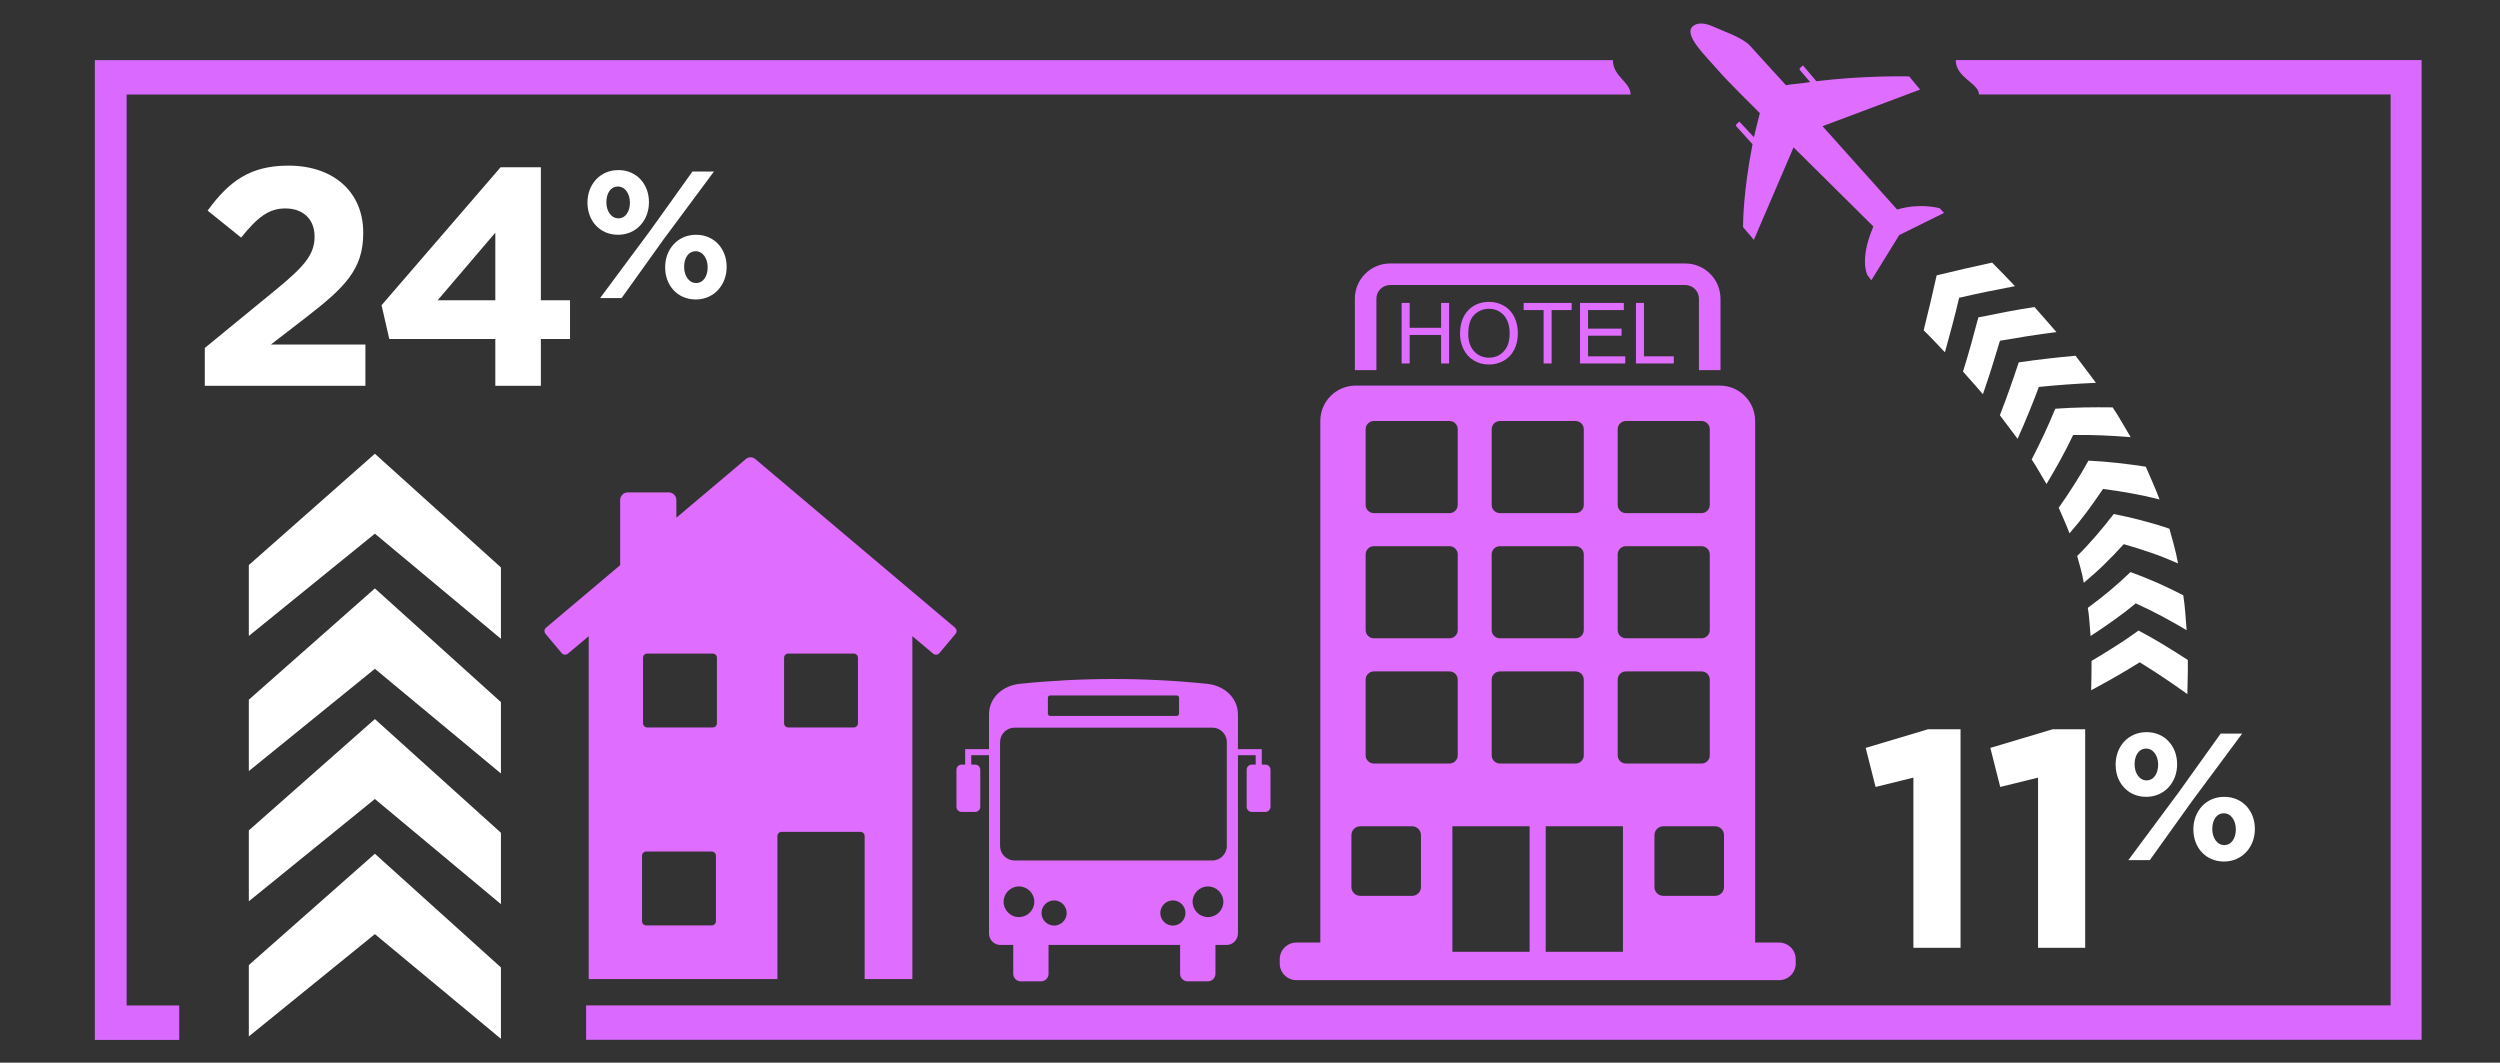
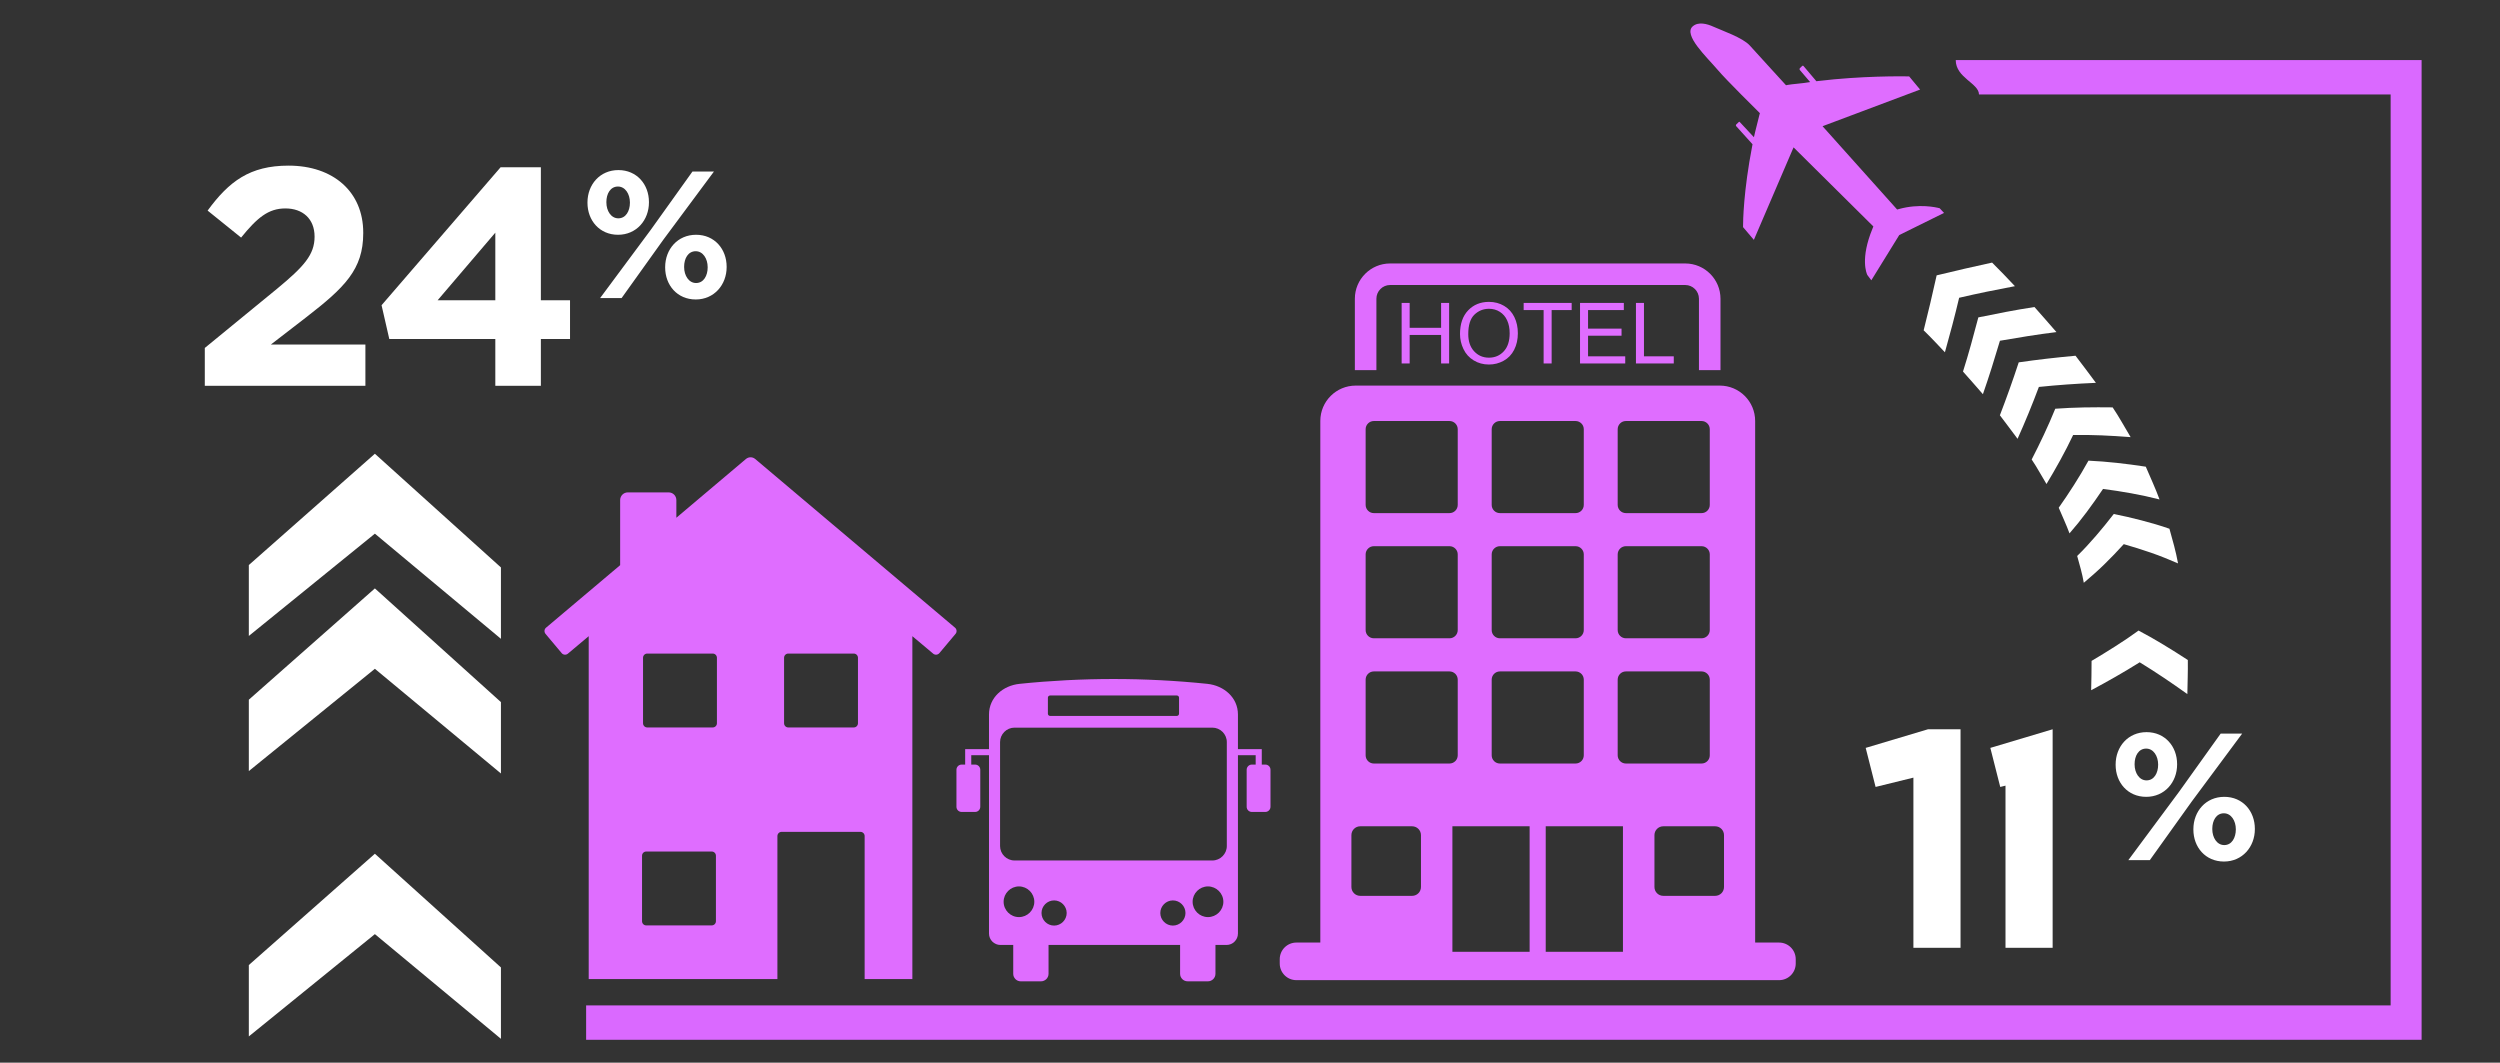
<svg xmlns="http://www.w3.org/2000/svg" id="Layer_1" data-name="Layer 1" viewBox="0 0 427 181.5">
  <rect x="0" y="0" width="427" height="181.5" fill="#333333" stroke="none" />
  <defs>
    <style>
      .cls-1, .cls-2 {
        fill: #df6dff;
      }

      .cls-3 {
        fill: #fff;
      }

      .cls-4 {
        fill: #da69ff;
      }

      .cls-2 {
        fill-rule: evenodd;
      }
    </style>
  </defs>
  <path class="cls-4" d="M334.04,10.26c0,3.04,3.97,3.96,3.97,5.88h70.31v155.58H100.11v5.88h313.5V10.26h-79.57Z" />
-   <path class="cls-4" d="M30.61,171.73h-8.98V16.15h256.88c0-2.13-3.03-3.07-3.03-5.88H16.2v167.35h14.41v-5.88Z" />
  <g>
    <path class="cls-3" d="M34.98,59.43l12.34-10.11c4.61-3.81,6.41-5.82,6.41-8.9s-2.06-4.82-4.98-4.82-4.82,1.59-7.57,4.98l-5.72-4.61c3.65-4.98,7.2-7.68,13.82-7.68,7.68,0,12.76,4.5,12.76,11.44v.11c0,6.19-3.18,9.27-9.74,14.35l-6.04,4.66h16.15v7.04h-27.43v-6.46Z" />
    <path class="cls-3" d="M84.6,57.9h-18.11l-1.32-5.77,20.33-23.56h6.88v22.71h4.98v6.62h-4.98v8h-7.78v-8ZM84.6,51.28v-11.54l-9.85,11.54h9.85Z" />
    <path class="cls-3" d="M100.34,34.64v-.06c0-3.06,2.13-5.53,5.28-5.53s5.22,2.44,5.22,5.46v.06c0,3.03-2.13,5.53-5.28,5.53s-5.22-2.44-5.22-5.46ZM118.27,29.3h3.67l-8.64,11.64-7.13,9.97h-3.67l8.64-11.64,7.13-9.97ZM107.59,34.58c0-1.45-.8-2.72-2.04-2.72-1.3,0-1.98,1.23-1.98,2.65v.06c0,1.45.8,2.72,2.04,2.72,1.3,0,1.98-1.27,1.98-2.65v-.06ZM113.61,45.69v-.06c0-3.06,2.13-5.53,5.28-5.53s5.22,2.44,5.22,5.46v.06c0,3.02-2.13,5.53-5.28,5.53s-5.22-2.44-5.22-5.46ZM120.87,45.69v-.06c0-1.45-.8-2.72-2.04-2.72-1.3,0-1.98,1.23-1.98,2.65v.06c0,1.45.8,2.72,2.04,2.72,1.3,0,1.98-1.27,1.98-2.65Z" />
  </g>
  <g>
    <path class="cls-3" d="M326.81,132.82l-6.46,1.59-1.69-6.67,10.64-3.18h5.56v37.33h-8.05v-29.07Z" />
-     <path class="cls-3" d="M348.1,132.82l-6.46,1.59-1.69-6.67,10.64-3.18h5.56v37.33h-8.05v-29.07Z" />
+     <path class="cls-3" d="M348.1,132.82l-6.46,1.59-1.69-6.67,10.64-3.18v37.33h-8.05v-29.07Z" />
    <path class="cls-3" d="M361.35,130.64v-.06c0-3.06,2.13-5.53,5.28-5.53s5.22,2.44,5.22,5.46v.06c0,3.03-2.13,5.53-5.28,5.53s-5.22-2.44-5.22-5.46ZM379.29,125.3h3.67l-8.64,11.64-7.13,9.97h-3.67l8.64-11.64,7.13-9.97ZM368.61,130.58c0-1.45-.8-2.72-2.04-2.72-1.3,0-1.98,1.23-1.98,2.65v.06c0,1.45.8,2.72,2.04,2.72,1.3,0,1.98-1.27,1.98-2.66v-.06ZM374.63,141.69v-.06c0-3.06,2.13-5.53,5.28-5.53s5.22,2.44,5.22,5.46v.06c0,3.02-2.13,5.53-5.28,5.53s-5.22-2.44-5.22-5.46ZM381.88,141.69v-.06c0-1.45-.8-2.72-2.04-2.72-1.3,0-1.98,1.23-1.98,2.65v.06c0,1.45.8,2.72,2.04,2.72,1.3,0,1.98-1.27,1.98-2.66Z" />
  </g>
  <g>
    <g>
      <path class="cls-3" d="M368.85,85.31c-.7-1.91-1.56-3.74-2.35-5.6-3.35-.51-6.57-.88-9.79-1.03-1.56,2.82-3.31,5.53-5.08,8.04.61,1.46,1.3,2.9,1.84,4.38,2.07-2.36,3.89-4.87,5.73-7.59,3.14.41,6.45.97,9.66,1.8" />
      <path class="cls-3" d="M372.01,96.23c-.36-2-.92-3.96-1.47-5.92-1.55-.55-3.17-1.01-4.77-1.43-1.6-.42-3.18-.78-4.74-1.09-1,1.29-2.01,2.54-3.04,3.73-1.03,1.19-2.07,2.33-3.21,3.44.42,1.52.87,3.02,1.13,4.58,1.18-1,2.41-2.07,3.52-3.16,1.12-1.09,2.22-2.24,3.31-3.44,1.54.44,3.1.93,4.67,1.47,1.57.54,3.06,1.16,4.6,1.82" />
-       <path class="cls-3" d="M373.48,107.63c-.17-1.99-.26-3.96-.58-5.96-1.49-.76-2.97-1.48-4.45-2.14-1.52-.66-3.05-1.27-4.56-1.82-1.17,1.12-2.34,2.18-3.55,3.19-1.24,1.02-2.49,2-3.74,2.92.27,1.56.32,3.2.47,4.81,2.58-1.68,5.28-3.55,7.72-5.57,3,1.34,5.79,2.87,8.69,4.57" />
      <path class="cls-3" d="M373.6,118.55c.03-1.94.11-3.86.08-5.82-1.39-.91-2.79-1.79-4.18-2.63-1.38-.84-2.79-1.64-4.24-2.4-1.28.94-2.62,1.84-3.98,2.7-1.35.86-2.7,1.69-4.04,2.48.02,1.65-.05,3.34-.07,5.01,2.76-1.47,5.55-3.05,8.29-4.77,2.74,1.68,5.43,3.49,8.14,5.43" />
    </g>
    <g>
      <path class="cls-3" d="M344.15,48.88c-1.29-1.36-2.57-2.73-3.9-4.03-3.19.69-6.35,1.42-9.47,2.18-.7,3.17-1.44,6.3-2.22,9.39,1.26,1.22,2.44,2.49,3.63,3.75.86-3.06,1.7-6.2,2.43-9.31,3.17-.74,6.31-1.38,9.52-1.98" />
      <path class="cls-3" d="M351.23,56.71c-1.23-1.45-2.5-2.84-3.74-4.27-3.2.48-6.44,1.13-9.59,1.77-.83,3.13-1.64,6.18-2.62,9.25,1.13,1.29,2.29,2.57,3.4,3.87,1.05-3,1.99-6.03,2.91-9.13,3.16-.55,6.4-1.08,9.65-1.48" />
      <path class="cls-3" d="M357.98,65.39c-1.16-1.54-2.3-3.12-3.48-4.63-3.3.3-6.53.67-9.7,1.13-1.01,3.09-2.09,6.1-3.22,9.04,1.03,1.33,2.01,2.69,3.02,4.02,1.28-2.85,2.5-5.81,3.64-8.86,3.18-.33,6.43-.56,9.75-.7" />
      <path class="cls-3" d="M363.91,74.66c-1.02-1.69-1.97-3.46-3.07-5.08-3.35-.04-6.55-.01-9.8.23-1.2,2.96-2.61,5.91-4.03,8.67.93,1.37,1.68,2.8,2.53,4.19,1.59-2.64,3.18-5.47,4.55-8.37,3.24-.06,6.45.1,9.81.36" />
    </g>
  </g>
  <g>
    <path class="cls-1" d="M303.87,160.99h-4.09v-89.09c0-3.33-2.7-6.04-6.04-6.04h-62.19c-3.33,0-6.04,2.7-6.04,6.04v89.09h-4.09c-1.57,0-2.84,1.27-2.84,2.84v.74c0,1.57,1.27,2.84,2.84,2.84h82.45c1.57,0,2.84-1.27,2.84-2.84v-.74c0-1.57-1.27-2.84-2.84-2.84ZM277.7,71.91h12.93c.77,0,1.4.63,1.4,1.4v12.93c0,.77-.63,1.4-1.4,1.4h-12.93c-.77,0-1.4-.63-1.4-1.4v-12.93c0-.77.63-1.4,1.4-1.4ZM277.7,93.29h12.93c.77,0,1.4.63,1.4,1.4v12.93c0,.77-.63,1.4-1.4,1.4h-12.93c-.77,0-1.4-.63-1.4-1.4v-12.93c0-.77.63-1.4,1.4-1.4ZM277.7,114.68h12.93c.77,0,1.4.63,1.4,1.4v12.93c0,.77-.63,1.4-1.4,1.4h-12.93c-.77,0-1.4-.63-1.4-1.4v-12.93c0-.77.63-1.4,1.4-1.4ZM256.18,71.91h12.93c.77,0,1.4.63,1.4,1.4v12.93c0,.77-.63,1.4-1.4,1.4h-12.93c-.77,0-1.4-.63-1.4-1.4v-12.93c0-.77.63-1.4,1.4-1.4ZM256.18,93.29h12.93c.77,0,1.4.63,1.4,1.4v12.93c0,.77-.63,1.4-1.4,1.4h-12.93c-.77,0-1.4-.63-1.4-1.4v-12.93c0-.77.63-1.4,1.4-1.4ZM256.18,114.68h12.93c.77,0,1.4.63,1.4,1.4v12.93c0,.77-.63,1.4-1.4,1.4h-12.93c-.77,0-1.4-.63-1.4-1.4v-12.93c0-.77.63-1.4,1.4-1.4ZM234.65,71.91h12.93c.77,0,1.4.63,1.4,1.4v12.93c0,.77-.63,1.4-1.4,1.4h-12.93c-.77,0-1.4-.63-1.4-1.4v-12.93c0-.77.63-1.4,1.4-1.4ZM234.65,93.29h12.93c.77,0,1.4.63,1.4,1.4v12.93c0,.77-.63,1.4-1.4,1.4h-12.93c-.77,0-1.4-.63-1.4-1.4v-12.93c0-.77.63-1.4,1.4-1.4ZM234.65,114.68h12.93c.77,0,1.4.63,1.4,1.4v12.93c0,.77-.63,1.4-1.4,1.4h-12.93c-.77,0-1.4-.63-1.4-1.4v-12.93c0-.77.63-1.4,1.4-1.4ZM241.19,153.01h-8.86c-.83,0-1.51-.67-1.51-1.51v-8.86c0-.83.67-1.51,1.51-1.51h8.86c.83,0,1.51.67,1.51,1.51v8.86c0,.83-.67,1.51-1.51,1.51ZM248.07,141.13h13.19v21.44h-13.19v-21.44ZM277.2,162.57h-13.19v-21.44h13.19v21.44ZM292.95,153.01h-8.86c-.83,0-1.51-.67-1.51-1.51v-8.86c0-.83.67-1.51,1.51-1.51h8.86c.83,0,1.51.67,1.51,1.51v8.86c0,.83-.67,1.51-1.51,1.51Z" />
    <path class="cls-1" d="M235.09,63.22v-12.2c0-1.29,1.05-2.34,2.34-2.34h50.41c1.29,0,2.34,1.05,2.34,2.34v12.2h3.68v-12.2c0-3.32-2.7-6.02-6.02-6.02h-50.41c-3.32,0-6.02,2.7-6.02,6.02v12.2h3.68Z" />
    <g>
      <path class="cls-1" d="M239.4,62.08v-10.34h1.37v4.25h5.37v-4.25h1.37v10.34h-1.37v-4.87h-5.37v4.87h-1.37Z" />
      <path class="cls-1" d="M249.37,57.05c0-1.72.46-3.06,1.38-4.03.92-.97,2.11-1.46,3.57-1.46.95,0,1.82.23,2.58.68.77.46,1.35,1.09,1.75,1.91.4.82.6,1.74.6,2.78s-.21,1.99-.63,2.81c-.42.83-1.02,1.45-1.8,1.88-.78.43-1.61.64-2.51.64-.97,0-1.84-.24-2.61-.71-.77-.47-1.35-1.11-1.74-1.93-.39-.81-.59-1.67-.59-2.58ZM250.78,57.07c0,1.25.34,2.23,1.01,2.94.67.72,1.51,1.08,2.52,1.08s1.88-.36,2.54-1.09c.67-.72,1-1.75,1-3.08,0-.84-.14-1.58-.43-2.2-.28-.63-.7-1.11-1.25-1.46-.55-.35-1.16-.52-1.84-.52-.97,0-1.8.33-2.5,1-.7.67-1.05,1.78-1.05,3.33Z" />
      <path class="cls-1" d="M263.65,62.08v-9.12h-3.41v-1.22h8.2v1.22h-3.42v9.12h-1.37Z" />
      <path class="cls-1" d="M269.87,62.08v-10.34h7.48v1.22h-6.11v3.17h5.72v1.21h-5.72v3.52h6.35v1.22h-7.72Z" />
      <path class="cls-1" d="M279.42,62.08v-10.34h1.37v9.12h5.09v1.22h-6.46Z" />
    </g>
  </g>
  <path class="cls-1" d="M319.61,47.86l-.67-.89c-.13-.26-1.24-2.8.89-7.94l.14-.35-13.63-13.51-6.78,15.8-1.85-2.18c0-1.03.07-6.11,1.57-13.88l.05-.27-2.78-3.08c-.08-.09-.08-.22.01-.31l.44-.42s.05-.03.07-.03c.02,0,.05,0,.07.03l2.43,2.61.24-1.03c.17-.75.48-1.97.69-2.76l.09-.32-.23-.23c-.05-.05-5.5-5.41-7-7.19-1.76-2.08-5.93-5.94-4.24-7.41.96-.84,2.45-.43,3.53.06,1.42.65,5,1.86,6.23,3.23,1.46,1.63,5.92,6.49,5.96,6.54l.21.23.31-.06c.37-.07.98-.13,1.56-.19.47-.05.92-.09,1.25-.14l1-.15-1.75-2.05c-.08-.1-.08-.25.02-.34l.38-.37s.08-.04.11-.04c.03,0,.07.01.1.05l2.21,2.61.3-.04c7.46-.89,14.18-.81,15.54-.79l1.87,2.25-16.66,6.26,12.74,14.23.33-.09c3.44-.94,6.29-.3,6.93-.13l.75.8-7.65,3.78-4.76,7.71Z" />
  <path class="cls-2" d="M216.12,130.59h-.61v-2.64h-4.07v-5.92c0-2.88-2.37-4.93-5.23-5.23-10.69-1.1-21.37-1.1-32.06,0-2.86.29-5.23,2.35-5.23,5.23v5.92h-4.07v2.64h-.61c-.48,0-.88.4-.88.88v6.33c0,.49.4.88.88.88h2.31c.49,0,.88-.4.88-.88v-6.33c0-.49-.4-.88-.88-.88h-.66v-1.6h3.03v30.46c0,1.07.88,1.95,1.95,1.95h2.19v4.93c0,.71.58,1.28,1.28,1.28h3.46c.71,0,1.29-.58,1.29-1.28v-4.93h22.47v4.93c0,.71.58,1.28,1.29,1.28h3.46c.71,0,1.29-.58,1.29-1.28v-4.93h1.89c1.07,0,1.95-.88,1.95-1.95v-30.46h3.03v1.6h-.66c-.48,0-.88.4-.88.88v6.33c0,.49.4.88.88.88h2.31c.48,0,.88-.4.88-.88v-6.33c0-.49-.4-.88-.88-.88ZM178.98,119.17c0-.21.17-.38.38-.38h21.64c.21,0,.38.17.38.38v2.73c0,.21-.17.38-.38.38h-21.64c-.21,0-.38-.17-.38-.38v-2.73ZM174.04,156.64c-1.45,0-2.62-1.18-2.62-2.62s1.18-2.62,2.62-2.62,2.62,1.18,2.62,2.62-1.18,2.62-2.62,2.62ZM180.04,158.09c-1.19,0-2.15-.97-2.15-2.15s.97-2.15,2.15-2.15,2.15.97,2.15,2.15-.97,2.15-2.15,2.15ZM200.33,158.09c-1.19,0-2.15-.97-2.15-2.15s.97-2.15,2.15-2.15,2.15.97,2.15,2.15-.97,2.15-2.15,2.15ZM206.32,156.64c-1.44,0-2.62-1.18-2.62-2.62s1.18-2.62,2.62-2.62,2.63,1.18,2.63,2.62-1.18,2.62-2.63,2.62ZM209.54,144.5c0,1.35-1.11,2.47-2.47,2.47h-33.79c-1.35,0-2.47-1.11-2.47-2.47v-17.75c0-1.35,1.11-2.47,2.47-2.47h33.79c1.36,0,2.47,1.11,2.47,2.47v17.75Z" />
  <path class="cls-1" d="M93.17,108.26l2.77,3.3c.26.31.73.35,1.05.09l3.56-2.99v58.56s2.13,0,2.13,0h18.13s11.97,0,11.97,0v-24.42c0-.4.32-.72.72-.72h13.46c.4,0,.72.32.72.72v24.42s5.32,0,5.32,0h2.83s0-58.56,0-58.56l3.56,2.99c.31.26.78.22,1.05-.09l2.77-3.3c.26-.31.22-.78-.09-1.05l-34.14-28.82c-.45-.38-1.11-.38-1.57,0l-11.89,10.04v-3.02c0-.72-.58-1.31-1.31-1.31h-6.98c-.72,0-1.31.58-1.31,1.31v11.12s-12.66,10.68-12.66,10.68c-.31.26-.35.73-.09,1.05ZM133.92,112.35c0-.4.32-.72.72-.72h11.18c.4,0,.72.32.72.72v11.18c0,.4-.32.72-.72.72h-11.18c-.4,0-.72-.32-.72-.72v-11.18ZM122.45,123.53c0,.4-.32.72-.72.72h-11.18c-.4,0-.72-.32-.72-.72v-11.18c0-.4.32-.72.72-.72h11.18c.4,0,.72.32.72.72v11.18ZM109.66,146.16c0-.4.32-.72.72-.72h11.18c.4,0,.72.32.72.72v11.18c0,.4-.32.72-.72.72h-11.18c-.4,0-.72-.32-.72-.72v-11.18Z" />
  <g>
    <g>
      <path class="cls-3" d="M42.5,119.51v12.19s21.53-17.47,21.53-17.47l21.53,17.88v-12.19s-21.53-19.42-21.53-19.42l-21.53,19.01Z" />
      <path class="cls-3" d="M42.5,96.43v12.19s21.53-17.47,21.53-17.47l21.53,17.96v-12.19s-21.53-19.42-21.53-19.42l-21.53,19.01v-.08Z" />
    </g>
    <g>
      <path class="cls-3" d="M42.5,164.83v12.19s21.53-17.47,21.53-17.47l21.53,17.88v-12.19s-21.53-19.42-21.53-19.42l-21.53,19.01Z" />
-       <path class="cls-3" d="M42.5,141.75v12.19s21.53-17.47,21.53-17.47l21.53,17.96v-12.19s-21.53-19.42-21.53-19.42l-21.53,19.01v-.08Z" />
    </g>
  </g>
</svg>